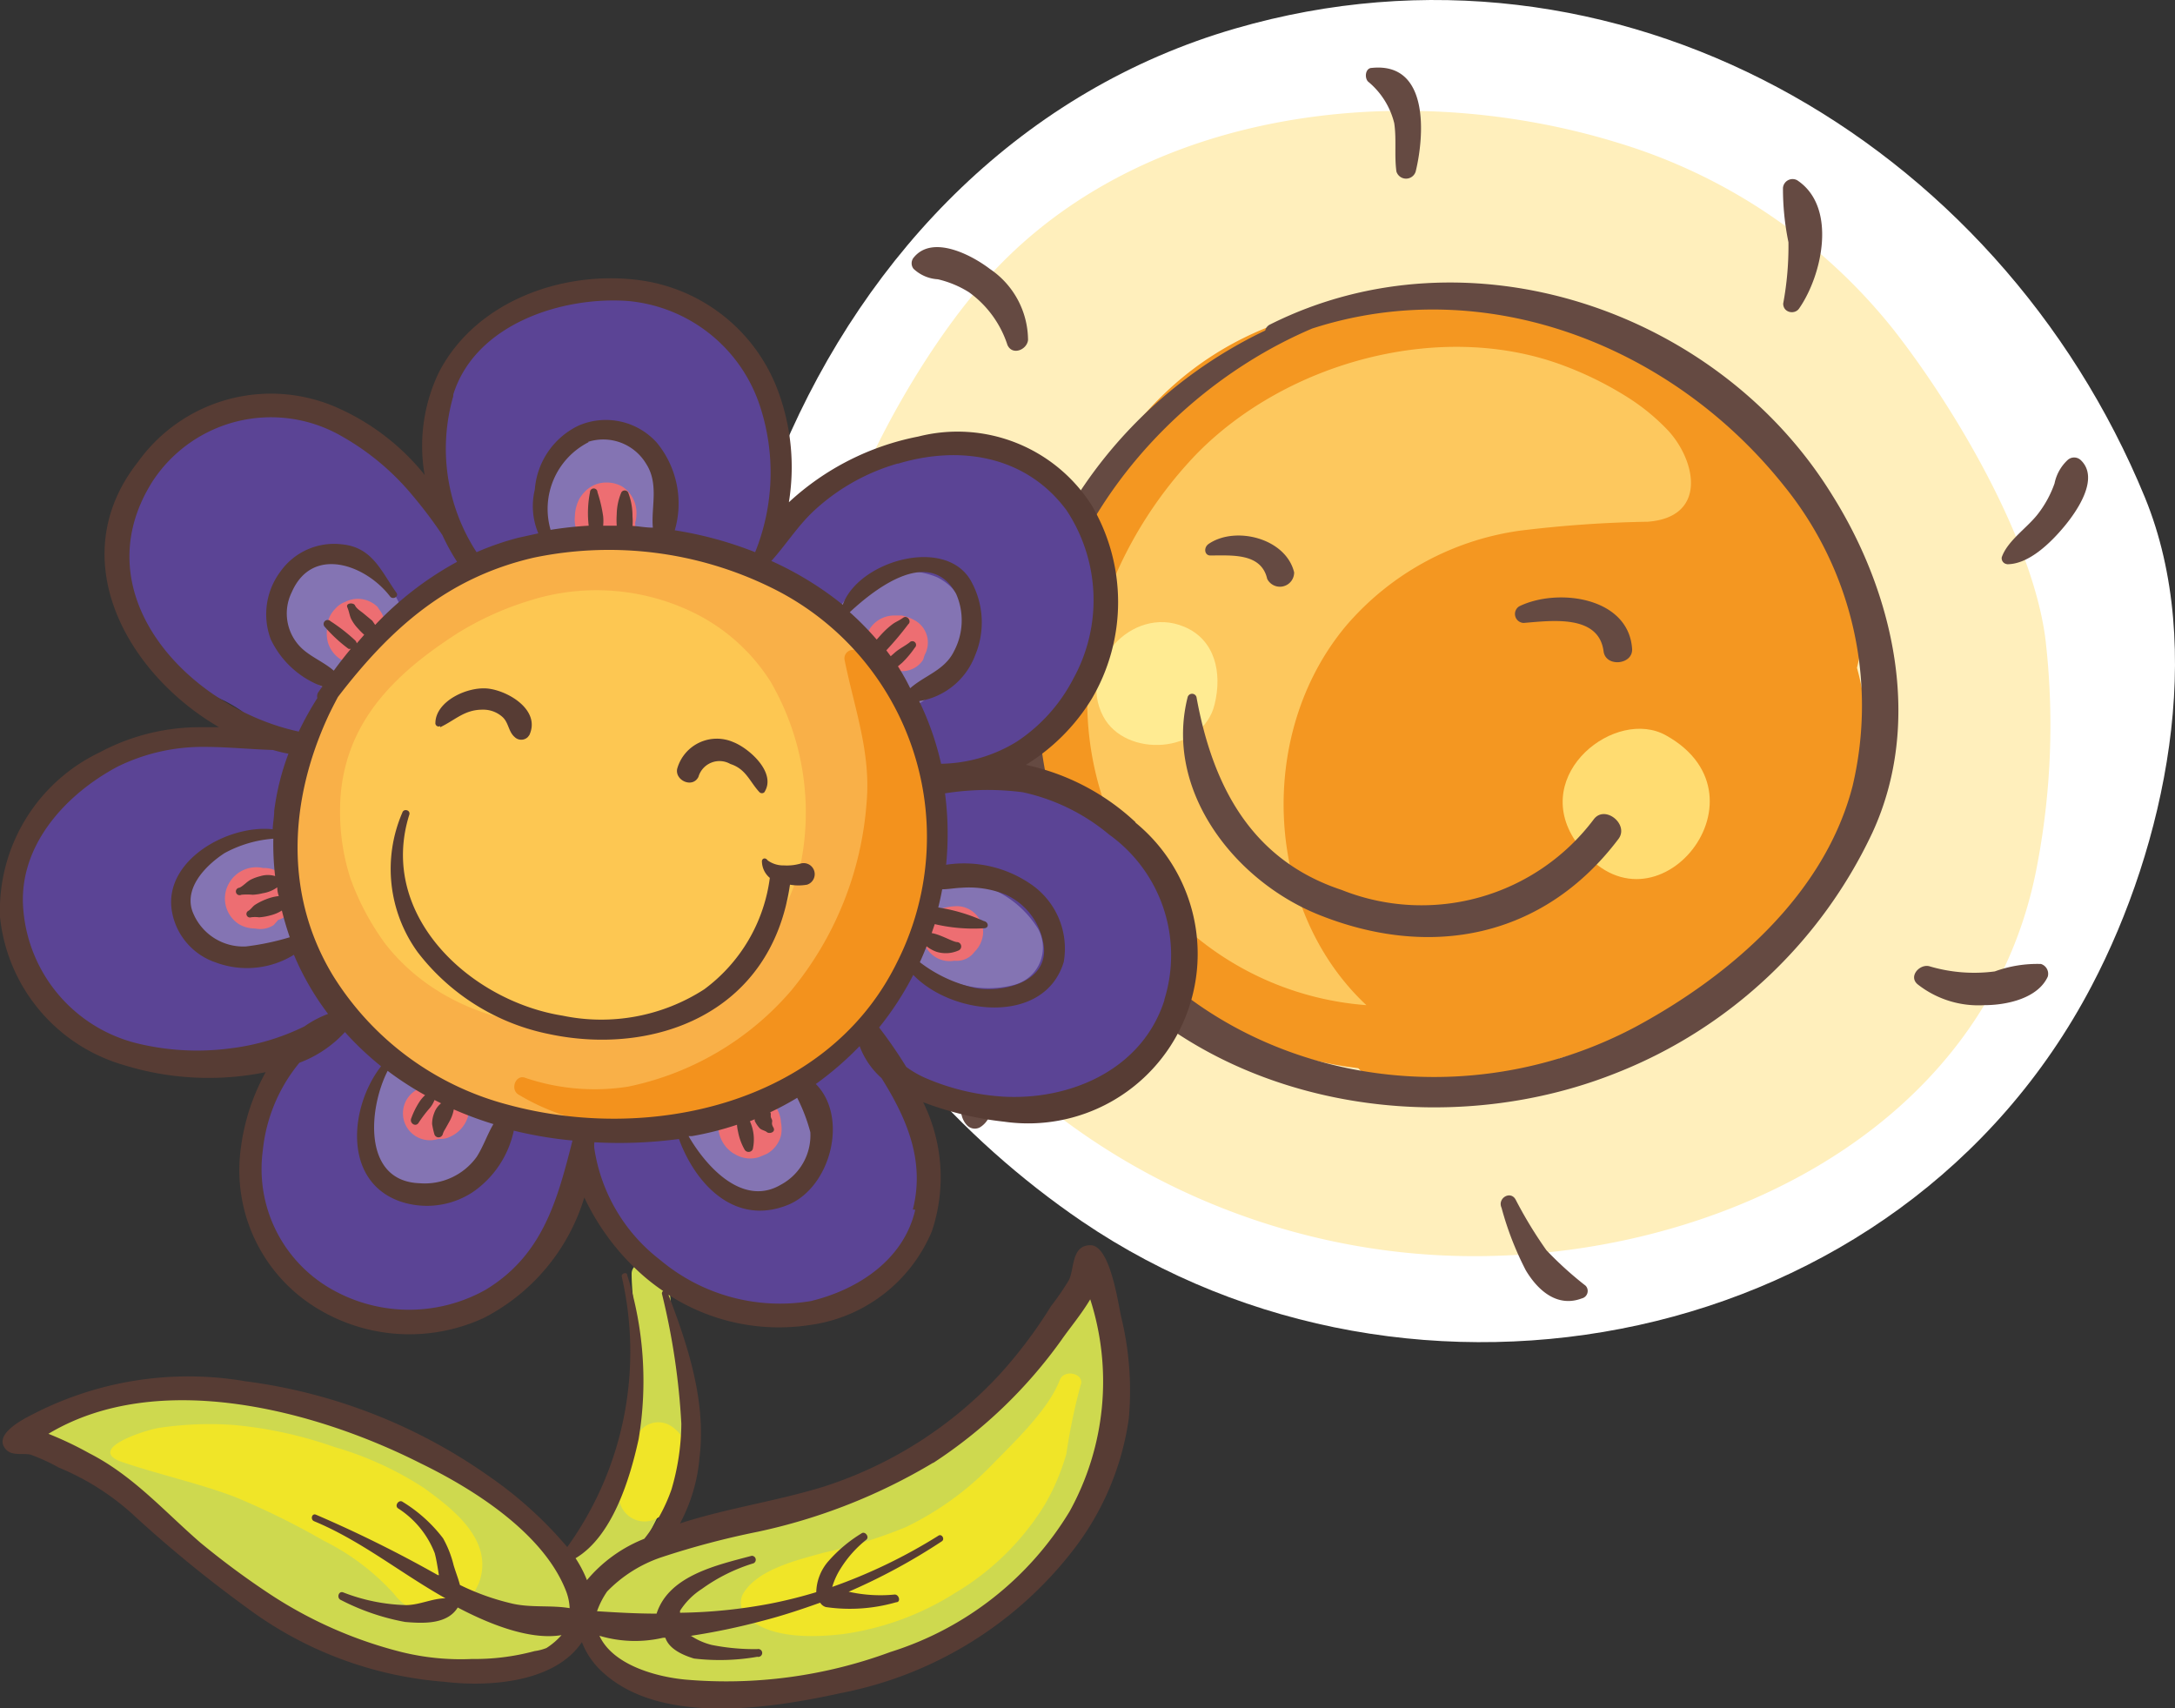
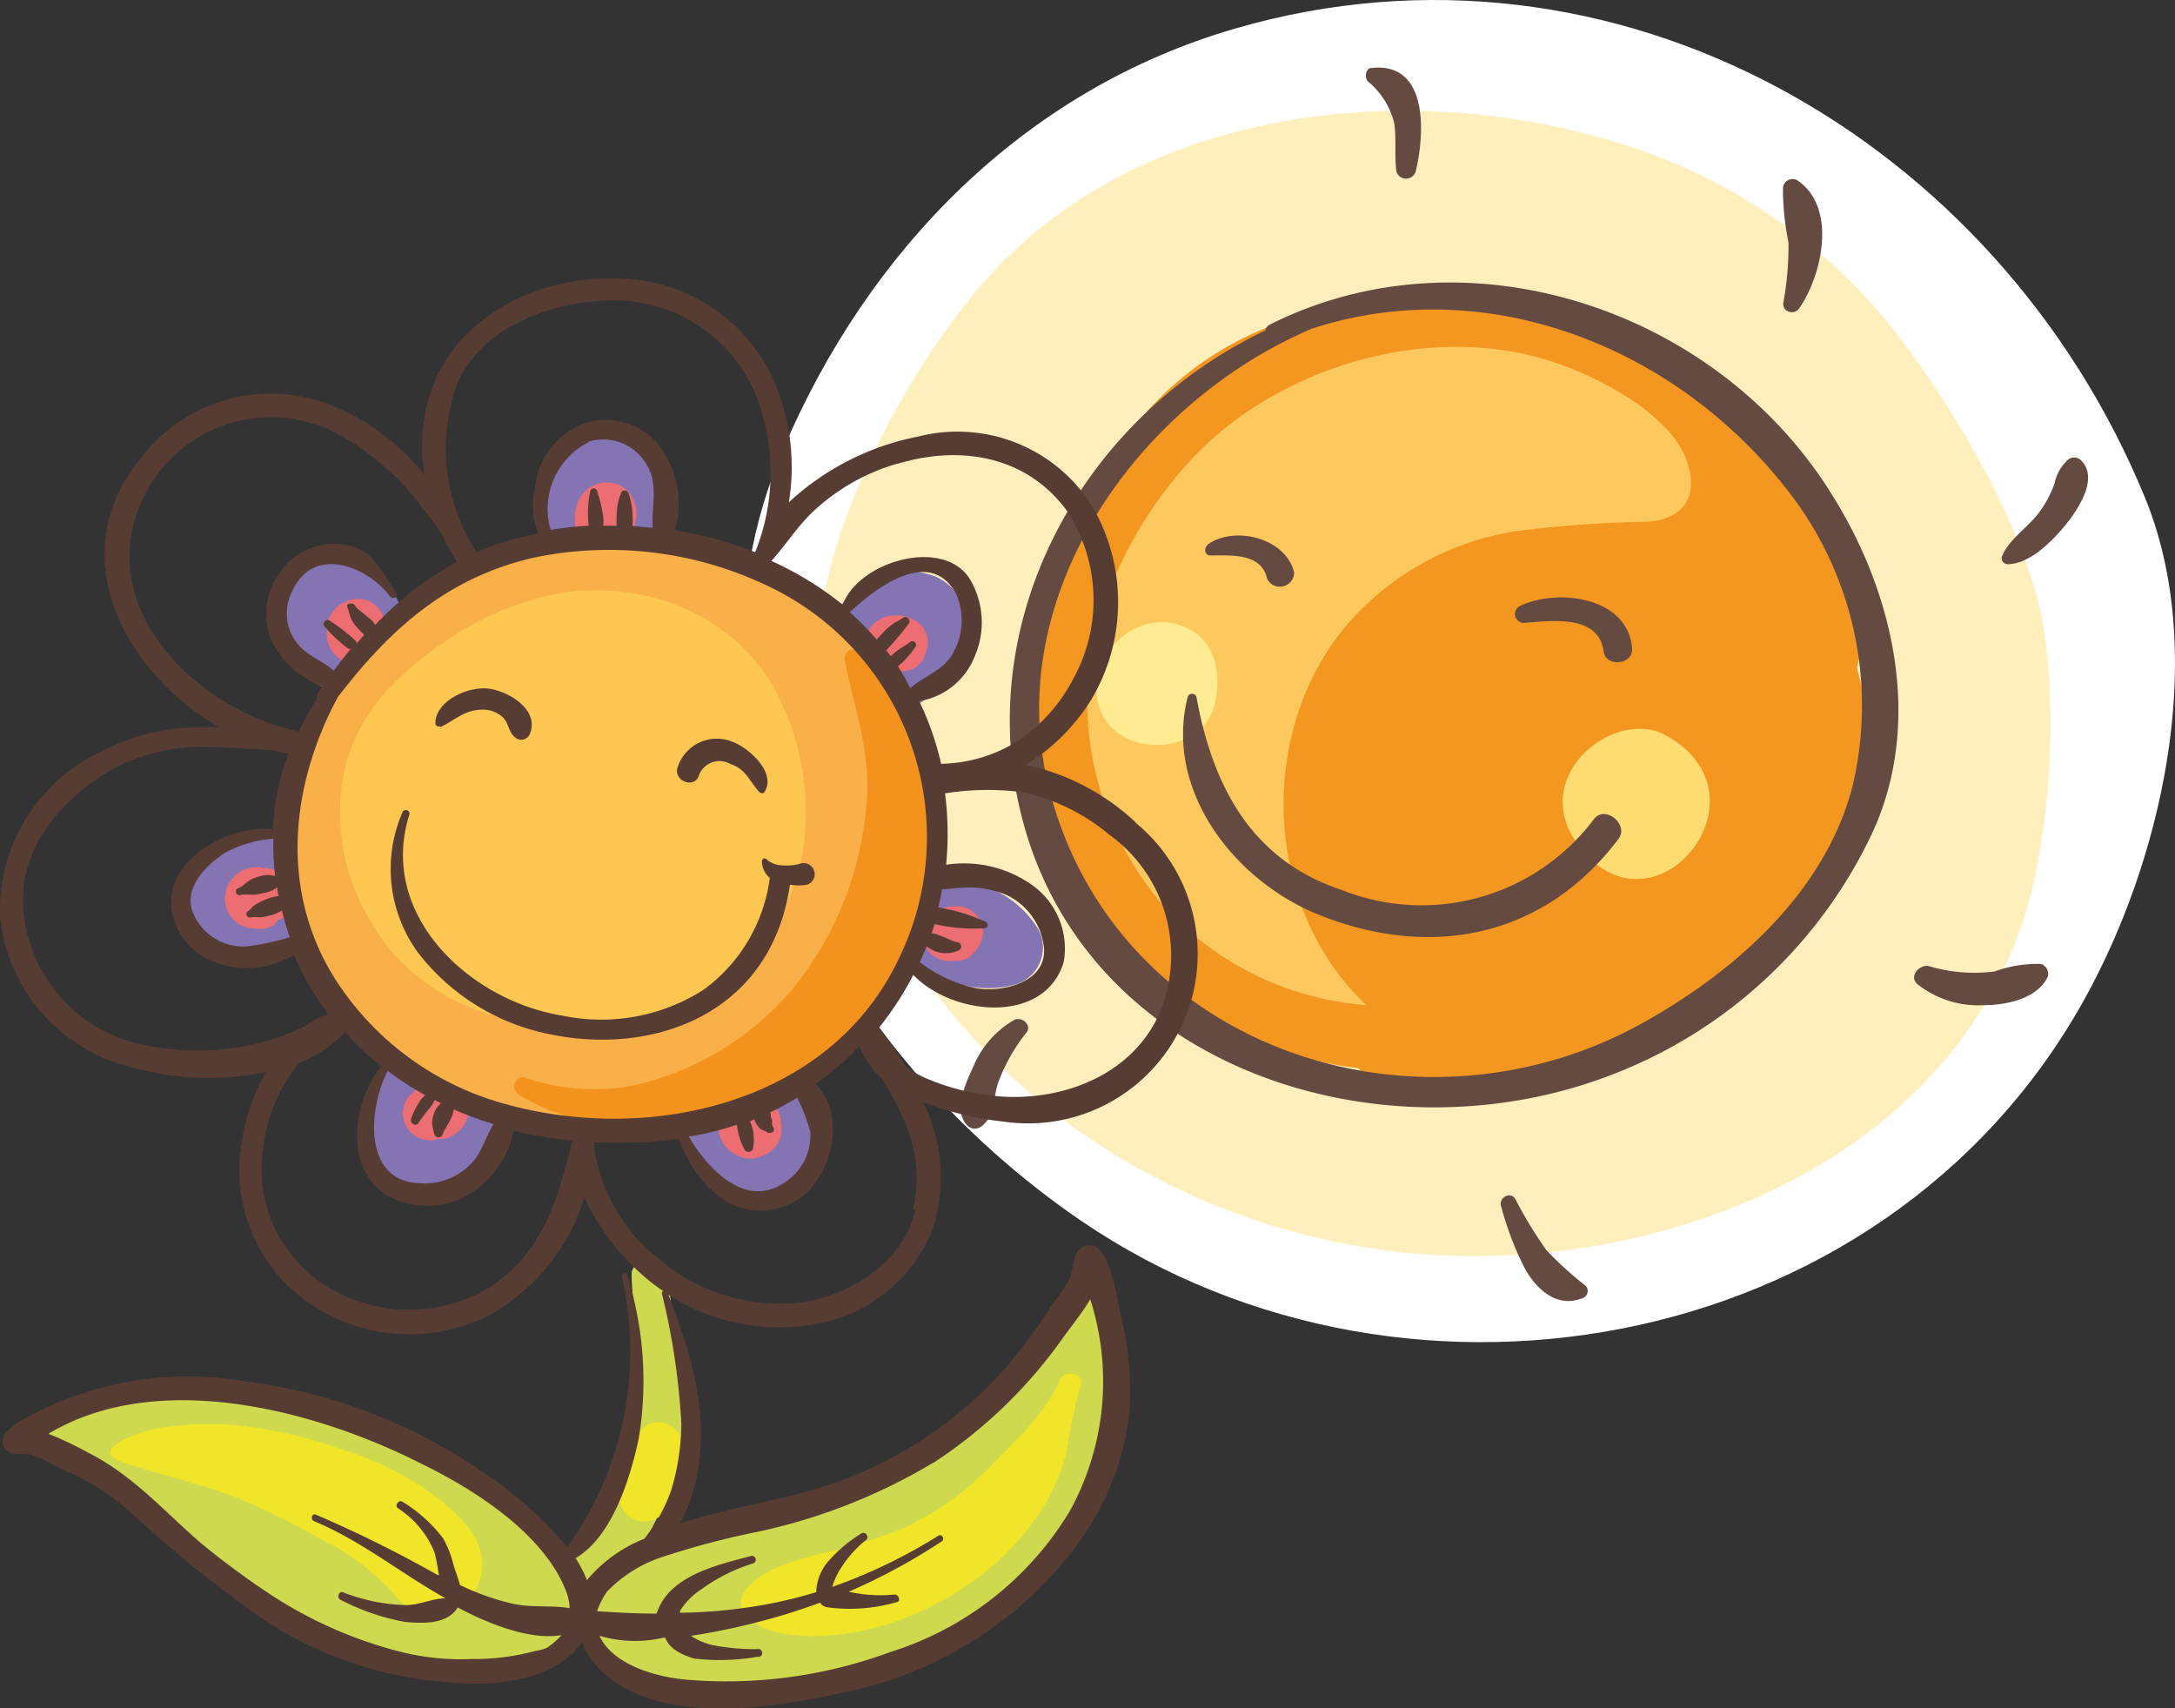
<svg xmlns="http://www.w3.org/2000/svg" viewBox="0 0 99.31 77.99">
  <rect x="0" y="0" width="99.31" height="77.99" fill="#333333" stroke="none" />
  <defs>
    <style>.cls-1{fill:#fff;}.cls-2{fill:#ffefbc;}.cls-3{fill:#f49721;}.cls-4{fill:#fdc85e;}.cls-5{fill:#ffeb92;}.cls-6{fill:#ffdc71;}.cls-7{fill:#654a42;}.cls-8{fill:#fed61b;}.cls-9{fill:#5b4495;}.cls-10{fill:#8474b3;}.cls-11{fill:#f7c1c5;}.cls-12{fill:#ed6e72;}.cls-13{fill:#f9b048;}.cls-14{fill:#f3921d;}.cls-15{fill:#fdc752;}.cls-16{fill:#ffe877;}.cls-17{fill:#ced94f;}.cls-18{fill:#f0e528;}.cls-19{fill:#573c34;}</style>
  </defs>
  <title>kyticky-slunicka</title>
  <g id="Vrstva_2" data-name="Vrstva 2">
    <g id="Vrstva_1-2" data-name="Vrstva 1">
      <g id="Vrstva_2-2" data-name="Vrstva 2">
        <g id="Vrstva_1-2-2" data-name="Vrstva 1-2">
          <path class="cls-1" d="M95.51,45c3.36-6.4,5.25-15.39,2.43-22.28C91.22,6.35,73.75-3.73,56.41,1.3,46.74,4.1,39.6,11.46,35.74,20.56c-5.66,13.34,2.51,27.61,13.66,35.2C64.47,66,86.74,61.74,95.51,45Z" />
          <path class="cls-2" d="M93.39,29.14c-.6-4.55-4.14-10.53-6.94-14.1A25.5,25.5,0,0,0,73.81,6.5c-9.8-3-22.11-1.55-29.06,6.58-3.11,3.6-7,10.6-7.26,15.49-.7,16.13,13.31,28.22,28.73,28.76,11.39.4,24.26-5.38,26.73-17.49A34.08,34.08,0,0,0,93.39,29.14Z" />
          <path class="cls-3" d="M84.79,30.49a6.8,6.8,0,0,0,.17-1,5,5,0,0,0-1.35-4,16.11,16.11,0,0,0-6-7.8c-5.74-4.09-13.82-5.39-20.32-2.5-5.5,2.47-8.45,7.8-9.41,13.48q-.3,1-.47,1.78a12.92,12.92,0,0,0,2.14,10.2,16.8,16.8,0,0,0,11.64,8c.27.05.55.08.83.12a4.5,4.5,0,0,0,3.86,1.37,9.83,9.83,0,0,0,4.72-1.24,2.64,2.64,0,0,0,.59-.58,18.69,18.69,0,0,0,4.47-1.81l1.1-.65A21.62,21.62,0,0,0,82,41.68,11.71,11.71,0,0,0,84.79,30.49Z" />
          <path class="cls-4" d="M76.17,19.66a9.62,9.62,0,0,0-1.85-1.52,15.88,15.88,0,0,0-2.82-1.41c-5.59-2.16-12.71-.25-16.87,4A19,19,0,0,0,49.9,29.3a14.33,14.33,0,0,0,3.17,12,13.9,13.9,0,0,0,9.32,4.59c-4.63-4.32-5.09-12.36-.92-17.33a12.77,12.77,0,0,1,7.91-4.33,54.63,54.63,0,0,1,5.85-.41C77.94,23.62,77.47,21.08,76.17,19.66Z" />
          <path class="cls-5" d="M54.06,28.61c-2.39-1-4.89,1.81-3.69,4.09,1,1.91,4.55,1.74,5.09-.55C55.81,30.73,55.49,29.2,54.06,28.61Z" />
          <path class="cls-6" d="M76.08,33.58c-2.29-1.3-6.21,1.74-4.15,4.81C75.29,43.36,81.16,36.42,76.08,33.58Z" />
          <path class="cls-7" d="M60.16,41.74c5.15,2.09,10.33,1.08,13.74-3.44.49-.65-.59-1.55-1.11-.92a9.84,9.84,0,0,1-11.53,3.25c-4.15-1.37-5.9-4.79-6.63-8.81a.21.21,0,0,0-.4,0C53.15,36.07,56.34,40.18,60.16,41.74Z" />
          <path class="cls-7" d="M55.26,25.36c1,0,2.33-.12,2.6,1.07a.65.65,0,0,0,1.23-.3c-.38-1.56-2.68-2.13-3.9-1.3C54.94,25,55,25.36,55.26,25.36Z" />
          <path class="cls-7" d="M69.57,28.44c1.25-.1,3.43-.41,3.65,1.3.1.74,1.37.61,1.3-.14-.18-2.35-3.41-2.77-5.15-1.92A.41.41,0,0,0,69.57,28.44Z" />
          <path class="cls-7" d="M46.31,35.61c2,12.88,16.54,17.77,27.53,13.36A21.7,21.7,0,0,0,85.5,38c2.3-5,1-10.88-1.85-15.41C78.42,14.12,67,10.3,58,14.81a.4.4,0,0,0-.23.28C50.16,18.71,45,26.9,46.31,35.61ZM59.91,15c7.9-2.56,16.44.74,21.58,7.22a15.93,15.93,0,0,1,3.1,13.66c-1.27,4.95-5.57,8.66-9.91,11C64.4,52.34,51,47.75,47.94,36.16,45.61,27.31,51.88,18.42,59.91,15Z" />
-           <path class="cls-7" d="M42.82,12.75a4.64,4.64,0,0,1,1.42.59A4.78,4.78,0,0,1,46,15.75c.22.49.88.23.94-.22a3.94,3.94,0,0,0-1.74-3.25c-.85-.65-2.64-1.58-3.49-.51a.41.41,0,0,0,0,.5A1.76,1.76,0,0,0,42.82,12.75Z" />
          <path class="cls-7" d="M34.67,30.09c.75,0,1.36-.62,2-.94a5.67,5.67,0,0,1,2.69-.44A.42.42,0,0,0,39.6,28a3.76,3.76,0,0,0-3.15-.16c-.85.27-2.13.85-2.18,1.87A.41.41,0,0,0,34.67,30.09Z" />
          <path class="cls-7" d="M46.3,46.57a4.4,4.4,0,0,0-1.86,2.13c-.34.72-.92,2-.29,2.67a.49.49,0,0,0,.59.1c.65-.39.61-1.3.82-2a8.27,8.27,0,0,1,1.3-2.32C47.14,46.82,46.67,46.38,46.3,46.57Z" />
          <path class="cls-7" d="M72.22,59.28a.35.35,0,0,0,.18-.58,16.21,16.21,0,0,1-1.79-1.62,19.37,19.37,0,0,1-1.4-2.3c-.23-.45-.85-.08-.65.36A14.25,14.25,0,0,0,69.67,58C70.27,59,71.16,59.68,72.22,59.28Z" />
          <path class="cls-7" d="M90.61,45.89c1,0,2.43-.3,2.89-1.3a.47.47,0,0,0-.31-.58h0a5.67,5.67,0,0,0-2.11.34,7.19,7.19,0,0,1-3-.24c-.44-.1-.95.47-.52.83A4.49,4.49,0,0,0,90.61,45.89Z" />
          <path class="cls-7" d="M91.65,25.76c1,0,2-1,2.6-1.72S95.88,21.82,95,21a.44.44,0,0,0-.59,0,2,2,0,0,0-.6,1.07,4.94,4.94,0,0,1-.74,1.37c-.49.65-1.4,1.23-1.67,2a.27.27,0,0,0,.21.31Z" />
          <path class="cls-7" d="M81.42,13.86c0,.42.53.52.73.22,1.05-1.51,1.75-4.63-.09-5.85a.44.44,0,0,0-.65.35,12.12,12.12,0,0,0,.25,2.48A14.26,14.26,0,0,1,81.42,13.86Z" />
          <path class="cls-7" d="M63.66,5.62c.11.73,0,1.48.1,2.21a.46.46,0,0,0,.88,0c.39-1.59.65-5-2-4.73-.29,0-.35.43-.18.62A3.56,3.56,0,0,1,63.66,5.62Z" />
        </g>
      </g>
    </g>
    <g id="Vrstva_3" data-name="Vrstva 3">
      <g id="Vrstva_2-3" data-name="Vrstva 2">
        <g id="Vrstva_1-2-3" data-name="Vrstva 1-2">
          <path class="cls-8" d="M10.21,52.87Z" />
-           <path class="cls-9" d="M52.53,39.51a9.93,9.93,0,0,0-7.7-4.09,11.77,11.77,0,0,0-1.26,0,9.38,9.38,0,0,0,2.53-.8,8,8,0,0,0,3.53-4.42,7.72,7.72,0,0,0,.27-4.89,7.09,7.09,0,0,0-4.48-4.57c-3.26-1.33-7.55.77-10,3.7a9,9,0,0,0-.73-7c-2-3.75-6.7-4.81-10.41-3.2a7.52,7.52,0,0,0-4.14,8.86,11.46,11.46,0,0,0-3.69-3.13,7.76,7.76,0,0,0-7.5-.33A5.08,5.08,0,0,0,6.69,22a5.31,5.31,0,0,0-1.41,3.28c-.21,1.81,1.11,3.92,2.38,5.06A11.53,11.53,0,0,0,10.26,32a7,7,0,0,1,.79.47c-.1-.06.58.45.6.47a17.24,17.24,0,0,0,2,1.41l-.07.22a7.45,7.45,0,0,0-3-.91,11.28,11.28,0,0,0-7.3,2.53A6.77,6.77,0,0,0,1,43.45c1.45,5.3,8,6.55,12.6,4.72-2,3-2.9,6.82-.52,9.76C14.75,60,18,60.69,20.5,60c2.33-.63,3.9-2.61,5-4.62a10.07,10.07,0,0,0,1.12-3.24,11.4,11.4,0,0,0,.72,2.25,9.3,9.3,0,0,0,5.21,4.94c2,.84,5.52.7,7.3-.64a6.69,6.69,0,0,0,2-7.65,9.16,9.16,0,0,0-.7-1.56,15.74,15.74,0,0,0,5.06,1.1,7.52,7.52,0,0,0,6.77-3.16A7.16,7.16,0,0,0,52.53,39.51Z" />
          <path class="cls-10" d="M17.39,31.35l.22-.18a1.7,1.7,0,0,0,.5-1.08.14.14,0,0,1,0-.1,4.24,4.24,0,0,0,.07-.44,2.42,2.42,0,0,0,.22-.77c.31-2.45-3.27-4.22-4.91-2.28a3,3,0,0,0,.17,4,3.56,3.56,0,0,0,2.21,1.25.85.85,0,0,0,1,.13A1.08,1.08,0,0,0,17.39,31.35Z" />
          <path class="cls-10" d="M27.69,19.86c-2.67-.14-3.71,3.9-2.51,5.77a2.08,2.08,0,0,0,2.49.71h.07a2.36,2.36,0,0,0,1.39-.6,1.63,1.63,0,0,0,.58-.81,1.65,1.65,0,0,0,.11-.2C30.76,22.78,30.24,20,27.69,19.86Z" />
          <path class="cls-10" d="M43.26,31c1.13-1.35,1.35-3.75-.48-4.65a3.64,3.64,0,0,0-4.36,1.26c-.6.81-1.72,2.94-.39,3.57a1.07,1.07,0,0,0,.08.94,1.22,1.22,0,0,0,1,.56C40.56,33.25,42.35,32.07,43.26,31Z" />
          <path class="cls-10" d="M47.4,42.41a4.67,4.67,0,0,0-3.78-2.21c-1.2-.14-3.59.44-3.48,2a1.13,1.13,0,0,0,1.1,1.1h.07a1.92,1.92,0,0,0,.23.4,4.79,4.79,0,0,0,2.08,1.16,4.61,4.61,0,0,0,2.7.1A1.76,1.76,0,0,0,47.4,42.41Z" />
          <path class="cls-10" d="M33.73,49.25l-.22-.1a1.9,1.9,0,0,0-2,.43c-1.18,1.26-.26,3.13.87,4.07a3.13,3.13,0,0,0,2.08.83,2.52,2.52,0,0,0,1.86-.86,3.48,3.48,0,0,0,.12-4.46,1.81,1.81,0,0,0-2.56,0Z" />
          <path class="cls-10" d="M20.62,49a1.52,1.52,0,0,0-1.37-1c-1.32-.17-2.08,1.34-2.29,2.39a3.9,3.9,0,0,0,.76,3.38c.83.73,1.84.43,2.84.15a3.55,3.55,0,0,0,2.28-2.19,2.11,2.11,0,0,0-.31-2.32A1.78,1.78,0,0,0,20.62,49Z" />
          <path class="cls-11" d="M15.3,41.51v0Z" />
          <path class="cls-10" d="M15.35,41.12a1.59,1.59,0,0,0-1.15-1.93h0A1,1,0,0,0,14,39a3.57,3.57,0,0,0-1.34-.71,3.42,3.42,0,0,0-2.75.6c-1.25.94-1.93,2.61-.76,3.92a3.56,3.56,0,0,0,3.29.76A4.77,4.77,0,0,0,14,42.92a5.58,5.58,0,0,0,.78-.57,1.83,1.83,0,0,0,.52-.85S15.49,40.39,15.35,41.12Z" />
          <path class="cls-12" d="M13,40l-.06,0a1.27,1.27,0,0,0-.27-.21,1.23,1.23,0,0,0-.52-.16l-.13,0a1.43,1.43,0,0,0-1.56.69,1.39,1.39,0,0,0,.48,1.89,1.46,1.46,0,0,0,.71.18,1.12,1.12,0,0,0,.85-.16L12.7,42a1,1,0,0,0,.29-.14h0A1,1,0,0,0,13,40Z" />
          <path class="cls-12" d="M17.58,28.48a1.23,1.23,0,0,0-.27-.66l0,0-.07-.11a1.29,1.29,0,0,0-.92-.37,1.28,1.28,0,0,0-.56.14,1.08,1.08,0,0,0-.44.3,1.35,1.35,0,0,0-.35.6v.16a1.56,1.56,0,0,0,0,.78,1.4,1.4,0,0,0,.95.95l.17,0,.26,0a1.33,1.33,0,0,0,.89-.4A1.27,1.27,0,0,0,17.6,29,2.51,2.51,0,0,0,17.58,28.48Z" />
          <path class="cls-12" d="M28.42,22.22a1.41,1.41,0,0,0-.71-.19,1.35,1.35,0,0,0-1,.41,1.88,1.88,0,0,0-.26.34,1.86,1.86,0,0,0-.2.78A1.44,1.44,0,0,0,28.34,25h0A1.42,1.42,0,0,0,29,24.1a1,1,0,0,0,0-.23,1.42,1.42,0,0,0,.06-.41h0A1.43,1.43,0,0,0,28.42,22.22Z" />
          <path class="cls-12" d="M42.22,29.9a1.16,1.16,0,0,0-.42-1.56,2.16,2.16,0,0,0-.63-.24l-.36,0a1.34,1.34,0,0,0-.9.37,1.27,1.27,0,0,0-.35.59,1.24,1.24,0,0,0,0,.66,1.33,1.33,0,0,0,.56.73,1.36,1.36,0,0,0,.68.19,1,1,0,0,0,.3,0h.1a1.13,1.13,0,0,0,.95-.52Z" />
          <path class="cls-12" d="M43.69,41.37a2.9,2.9,0,0,0-.71.11,1.23,1.23,0,0,0,.6,2.38,1,1,0,0,0,.92-.41,1.3,1.3,0,0,0,.39-.89A1.21,1.21,0,0,0,43.69,41.37Z" />
          <path class="cls-12" d="M35.37,50.47l0,0-.09-.13v0l-.16-.15,0,0-.16-.1h0a2.29,2.29,0,0,0-.38-.15,1.37,1.37,0,0,0-1.53.62,1.5,1.5,0,0,0,.41,2.08l.09.05a1.34,1.34,0,0,0,1.1.14l.36-.15a1.34,1.34,0,0,0,.65-.84,1.56,1.56,0,0,0,0-.59A1.39,1.39,0,0,0,35.37,50.47Z" />
          <path class="cls-12" d="M21,49.94h0a1.32,1.32,0,0,0-.88-.34,1.88,1.88,0,0,0-.41,0h0A1.23,1.23,0,1,0,20,52l.11,0a1,1,0,0,0,.48-.12,1.47,1.47,0,0,0,.76-.85A1,1,0,0,0,21,49.94Z" />
          <path class="cls-13" d="M36.89,27.65a14.29,14.29,0,0,0-6.17-2.55A16.15,16.15,0,0,0,21,26.21a9.19,9.19,0,0,0-3.58,2.88A14.07,14.07,0,0,0,15.22,32a12.68,12.68,0,0,0-.61,12.63c3.68,7.49,14.75,8.21,21.41,5,4.05-2,6-6.25,6.34-10.53C42.74,34.41,40.42,30.36,36.89,27.65Z" />
          <path class="cls-14" d="M41.75,32.94a5.7,5.7,0,0,0-2.61-3.22.39.39,0,0,0-.57.44c.44,2.17,1.2,4.2,1,6.46a15.24,15.24,0,0,1-3.44,8.6,13.36,13.36,0,0,1-7.45,4.39,9.87,9.87,0,0,1-4.69-.4c-.44-.18-.71.52-.32.76a10.12,10.12,0,0,0,4.44,1.42,12.21,12.21,0,0,0,5-.71,14.3,14.3,0,0,0,7.22-5.21A15.31,15.31,0,0,0,42.57,37,12.31,12.31,0,0,0,41.75,32.94Z" />
          <path class="cls-15" d="M31.73,28a10.11,10.11,0,0,0-7.58-.57,14,14,0,0,0-3.26,1.48c-2.08,1.34-4.07,3-4.92,5.42a7.92,7.92,0,0,0-.44,2.52A9.86,9.86,0,0,0,16,40.1a11.83,11.83,0,0,0,1.6,3c5,6.38,17.27,4.37,19-3.87a11.89,11.89,0,0,0-1.41-8.1A8.66,8.66,0,0,0,31.73,28Z" />
          <path class="cls-16" d="M24.92,37.87" />
          <path class="cls-16" d="M25.69,37.89" />
          <path class="cls-16" d="M25.94,38.9h0" />
          <path class="cls-16" d="M26.77,35.25" />
          <path class="cls-16" d="M26.28,35.88" />
          <path class="cls-16" d="M29,40.42" />
          <path class="cls-16" d="M32,37.87" />
          <path class="cls-16" d="M32.62,37.27" />
          <path class="cls-16" d="M19.91,35" />
          <path class="cls-17" d="M50.88,61.46a1.14,1.14,0,0,0-.45-.85,6.16,6.16,0,0,0,.13-1,.78.78,0,0,0-.4-.7H50.1a.88.88,0,0,0-1,.13,3.55,3.55,0,0,0-.92,1.77A5.65,5.65,0,0,1,46.53,63c-1.15,1.18-2.72,2.16-3.72,3.48-1.63.67-3.19,1.49-4.81,2.25a14.83,14.83,0,0,1-5.35,1.14,5.47,5.47,0,0,0-3,1.17,3,3,0,0,0-.78.28l.26-.43A22.41,22.41,0,0,0,31,67a6.56,6.56,0,0,0,.09-3.45c-.27-1.56-.36-3.13-.52-4.69h0a.71.71,0,0,0-.74-.69h0a.21.21,0,0,0,0-.15.48.48,0,0,0-.45-.34h-.07a.47.47,0,0,0-.47.47h0c0,.66.09,1.32.15,2a11.35,11.35,0,0,0,.09,1.7,8,8,0,0,1-.19,4,20.07,20.07,0,0,1-1.56,3.27,10.85,10.85,0,0,0-1.37,2.5,1.37,1.37,0,0,0-.64-.38,6.3,6.3,0,0,0-.66-1.09,13.36,13.36,0,0,0-5-3.9,28.27,28.27,0,0,0-6.43-2c-1.33-.28-2.68-.44-4-.59a18.66,18.66,0,0,0-3.92.3,1.08,1.08,0,0,0-.87.42c-.56.07-1.13.18-1.7.24a.82.82,0,0,0-.41,1.51A24.25,24.25,0,0,0,5,67.65a21.06,21.06,0,0,1,2.92,2,68.39,68.39,0,0,0,5.46,4.17c2.81,1.81,7.71,3.95,10.87,1.78a1.75,1.75,0,0,0,1.83-.93,2.81,2.81,0,0,0,.43-1.66.75.75,0,0,0,.29,0L27,73a1.74,1.74,0,0,0,.21,2.13c2.08,2.33,4.92,2.61,7.82,2.08a34.88,34.88,0,0,0,8.29-2.66,10.84,10.84,0,0,0,4.17-3.32,14.59,14.59,0,0,0,1.76-2.56A13.07,13.07,0,0,0,50.88,61.46Z" />
          <path class="cls-18" d="M48.39,63c-.52,1.37-2.08,2.83-3.09,3.87a13.8,13.8,0,0,1-3.94,2.85,22.49,22.49,0,0,1-3.76,1.17c-1.21.34-3,.75-3.67,1.87a.86.86,0,0,0,.13,1c1,1.08,3.13,1,4.46.84a12.88,12.88,0,0,0,5.1-1.88,12,12,0,0,0,4.07-4,10,10,0,0,0,1-2.35,27.45,27.45,0,0,1,.65-3.13C49.55,62.73,48.61,62.47,48.39,63Z" />
          <path class="cls-18" d="M19.37,67.94a15.27,15.27,0,0,0-4.11-1.88,19,19,0,0,0-4.55-1,15.63,15.63,0,0,0-3.39.12c-.58.07-3.57,1-1.65,1.6,1.67.56,3.41.94,5.05,1.56a34.94,34.94,0,0,1,4.06,2A10.77,10.77,0,0,1,18,72.78a2.23,2.23,0,0,0,3.93-.7C22.46,70.22,20.6,68.84,19.37,67.94Z" />
          <path class="cls-18" d="M30.6,65.08a1.07,1.07,0,0,0-1.3.17,3.07,3.07,0,0,0-.77,1.33v.06a5.31,5.31,0,0,0-.27.65,1.66,1.66,0,0,0,0,1,1.17,1.17,0,0,0,1.78,1A2,2,0,0,0,31,68.6C31.7,67.61,31.75,65.77,30.6,65.08Z" />
          <path class="cls-19" d="M36.54,39.43a2.27,2.27,0,0,1-.75.08,1.21,1.21,0,0,1-.74-.23c-.11-.16-.28-.08-.26.07a1,1,0,0,0,.36.73,7.53,7.53,0,0,1-3,5.09,8.67,8.67,0,0,1-6.46,1.2c-4.22-.67-8.45-4.58-7-9.18.06-.21-.26-.29-.32-.09a6.48,6.48,0,0,0,.7,6.37,10.06,10.06,0,0,0,6,3.74c4.69,1,10.13-.85,11-6.82a2.27,2.27,0,0,0,.78,0A.48.48,0,0,0,36.54,39.43Z" />
          <path class="cls-19" d="M20.1,33.2c.68-.32,1.1-.8,1.93-.8a1.31,1.31,0,0,1,.92.34c.28.26.26.66.55.91a.43.43,0,0,0,.6,0l.07-.09c.52-1.12-.92-2-1.86-2.12S19.9,32,19.88,33a.15.15,0,0,0,.22.15Z" />
          <path class="cls-19" d="M31.89,35.47a1,1,0,0,1,1.46-.59c.72.23.88.81,1.33,1.29a.16.16,0,0,0,.22,0l0,0c.57-.88-.68-2-1.42-2.29a1.88,1.88,0,0,0-2.56,1.22C30.81,35.63,31.62,36,31.89,35.47Z" />
          <path class="cls-19" d="M51.84,37.53a10.56,10.56,0,0,0-5-2.61,9.15,9.15,0,0,0,3-3,8.7,8.7,0,0,0,0-8.86,7.26,7.26,0,0,0-7.91-3.13,12.1,12.1,0,0,0-5.91,3A10,10,0,0,0,35.58,18a7.86,7.86,0,0,0-6.47-5.22c-3.48-.43-7.41,1-9.07,4.22a7.74,7.74,0,0,0-.65,4.69l-.09-.12a10.64,10.64,0,0,0-4-3,7.47,7.47,0,0,0-9,2.52C2.85,25.46,5.75,30.73,10,33.2H9.07a9.7,9.7,0,0,0-4.52,1.15A8,8,0,0,0,0,41.86a7.88,7.88,0,0,0,5.67,6.77,13.07,13.07,0,0,0,6.46.32A9.69,9.69,0,0,0,11,52.39a7.38,7.38,0,0,0,3.09,7.09,8.1,8.1,0,0,0,8,.69,9.17,9.17,0,0,0,4.59-5.5,10.94,10.94,0,0,0,2.7,3.58,9.41,9.41,0,0,0,.9.69.13.13,0,0,0-.05.15A32,32,0,0,1,31.11,65a10.88,10.88,0,0,1-.45,3,7.64,7.64,0,0,1-1.24,2.25l-.12.05a6.56,6.56,0,0,0-2.5,1.84,5.52,5.52,0,0,0-.52-1c1.69-1,2.49-3.65,2.88-5.44a16.12,16.12,0,0,0-.52-7.48c0-.17-.29-.09-.25.07a15.25,15.25,0,0,1-2.49,12.34,18.24,18.24,0,0,0-3.54-3.21A24.82,24.82,0,0,0,11.2,63.06a15.46,15.46,0,0,0-9.49,1.4c-.36.19-2.08.95-1.46,1.69.28.34.77.18,1.14.26A8.46,8.46,0,0,1,2.68,67,11.62,11.62,0,0,1,6,69.08a58,58,0,0,0,5.27,4.32,17.31,17.31,0,0,0,9,3.38c2.16.26,5.09,0,6.3-1.81a3.58,3.58,0,0,0,1,1.42c2.69,2.41,7.72,1.59,10.86.9A17.64,17.64,0,0,0,49,70.77a12.71,12.71,0,0,0,2.54-6,14.2,14.2,0,0,0-.35-4.66c-.14-.62-.5-3.26-1.4-3.26s-.72,1.13-1,1.62a12.12,12.12,0,0,1-.8,1.16,21.26,21.26,0,0,1-2.31,3.08,18.73,18.73,0,0,1-8,5.14c-2.13.67-4.47,1-6.63,1.7a7.75,7.75,0,0,0,.89-3c.31-2.55-.52-5.09-1.42-7.44a9.29,9.29,0,0,0,6.41,1.39,7.07,7.07,0,0,0,5.62-4.29,7.74,7.74,0,0,0-.4-5.89,14.86,14.86,0,0,0,3.7.89,7.74,7.74,0,0,0,6-13.65ZM24.41,75.38a10.5,10.5,0,0,1-2.86.36,11.28,11.28,0,0,1-3.27-.33,19.63,19.63,0,0,1-6-2.66,37,37,0,0,1-3.13-2.32C7.5,69,6.08,67.37,4.08,66.35a16,16,0,0,0-1.87-.89c5-3,12.2-1.08,17,1.35C21.66,68,24.8,70,25.83,72.6a2.43,2.43,0,0,1,.18.82c-.87-.15-1.82,0-2.71-.23A11,11,0,0,1,21,72.36c-.08-.31-.2-.6-.29-.91a4.83,4.83,0,0,0-.48-1.22,6.71,6.71,0,0,0-1.84-1.66c-.17-.13-.39.16-.22.29a4.25,4.25,0,0,1,1.68,2.05c.08.3.13.64.19,1l-.05,0a57.32,57.32,0,0,0-5.57-2.76c-.18-.07-.26.22-.08.3,2.15.89,3.95,2.37,6,3.52-.59,0-1.19.31-1.81.31a8.48,8.48,0,0,1-2.86-.58c-.22-.08-.31.27-.1.35a10.51,10.51,0,0,0,2.93,1c.82.07,1.92.12,2.4-.66v0c1.25.66,3.22,1.52,4.74,1.26a3.22,3.22,0,0,1-.69.59A2.33,2.33,0,0,1,24.41,75.38Zm18.2-8.59a21.89,21.89,0,0,0,5.86-5.62c.36-.52.9-1.16,1.31-1.85A12.26,12.26,0,0,1,48.84,69a14.68,14.68,0,0,1-8.18,6.42,21.62,21.62,0,0,1-9.38,1.26c-1.34-.13-3.3-.67-3.91-2a5.67,5.67,0,0,0,2.91.09h.1c.17.52.81.8,1.31.95a10,10,0,0,0,2.89-.08.18.18,0,1,0,0-.35,10,10,0,0,1-2.08-.19,3.06,3.06,0,0,1-.94-.41l-.06,0A30.05,30.05,0,0,0,34.81,74c.9-.23,1.77-.52,2.64-.83a.45.45,0,0,0,.26.2,7.62,7.62,0,0,0,3.21-.22c.23,0,.13-.38-.09-.35a6.64,6.64,0,0,1-2.08-.13A27.73,27.73,0,0,0,43,70.37c.16-.1,0-.36-.15-.26A24.41,24.41,0,0,1,38,72.45a3.28,3.28,0,0,1,.39-.85,5.16,5.16,0,0,1,1.16-1.3c.17-.13-.06-.42-.22-.29a6.49,6.49,0,0,0-1.5,1.26,2.23,2.23,0,0,0-.56,1.42,21.36,21.36,0,0,1-2.08.52,23.61,23.61,0,0,1-4.14.42l0-.09a3.29,3.29,0,0,1,1-1,8,8,0,0,1,2.36-1.17.18.18,0,0,0-.09-.34c-1.56.42-3.78.89-4.34,2.64-.89,0-1.79-.05-2.72-.11a3.86,3.86,0,0,1,.46-.9,6.22,6.22,0,0,1,2.47-1.56,37.75,37.75,0,0,1,4.42-1.17A26.26,26.26,0,0,0,42.61,66.78ZM23.21,50.44a13.4,13.4,0,0,1-8-5.89c-2.25-3.7-2-8-.23-11.84.14-.3.29-.59.45-.89,2.4-3.13,5-5.45,8.94-6.36a16.81,16.81,0,0,1,10.85,1.37,12.67,12.67,0,0,1,5.79,17l-.12.24C37.67,50.43,29.64,52.18,23.21,50.44ZM37,51.69a2.56,2.56,0,0,1-1.35,2.4c-1.7,1-3.36-.75-4.21-2.22h.15a13.91,13.91,0,0,0,2.06-.52,2,2,0,0,0,.05.32,2.63,2.63,0,0,0,.29.8.21.21,0,0,0,.38,0,2,2,0,0,0-.13-1.28l.22-.09v.07a1.32,1.32,0,0,0,.21.32c.09.11.24.11.35.2s.42,0,.29-.22,0-.24-.08-.39,0-.2-.06-.3a13.53,13.53,0,0,0,1.23-.66A7.88,7.88,0,0,1,37,51.69ZM19.41,50a1.56,1.56,0,0,0-.27.32,3.68,3.68,0,0,0-.36.73c-.1.23.21.43.34.2a6,6,0,0,1,.45-.6,1.31,1.31,0,0,0,.27-.43l.3.15a1,1,0,0,0-.32.46,1.33,1.33,0,0,0-.09.49,3.86,3.86,0,0,0,.1.45.2.2,0,0,0,.39,0,.8.8,0,0,1,.1-.21l.19-.34a1.75,1.75,0,0,0,.21-.57,16.42,16.42,0,0,0,1.81.67c-.28.47-.45,1-.76,1.49a2.92,2.92,0,0,1-2.61,1.21c-2.61-.09-2.34-3.41-1.46-5.13A14.85,14.85,0,0,0,19.41,50Zm-6.84-10a1.15,1.15,0,0,0-.68,0,2.08,2.08,0,0,0-.44.16c-.19.1-.34.29-.52.37a.17.17,0,1,0,.09.32h0a2.82,2.82,0,0,1,.52,0,2.39,2.39,0,0,0,.46-.07,1.53,1.53,0,0,0,.66-.27q0,.2.07.4a2.15,2.15,0,0,0-.59.15,2.69,2.69,0,0,0-.48.24c-.13.08-.2.22-.33.29a.16.16,0,0,0,.13.29,1.35,1.35,0,0,1,.37,0,2.53,2.53,0,0,0,.52-.09,1.77,1.77,0,0,0,.52-.22q.15.61.36,1.22a11.69,11.69,0,0,1-2,.42,2.48,2.48,0,0,1-2.46-1.65c-.34-1.09.67-2.08,1.48-2.61a5.52,5.52,0,0,1,2.23-.66A12.74,12.74,0,0,0,12.57,40.07ZM26.86,20.17a2.28,2.28,0,0,1,2.64,1c.6.92.22,2,.31,2.92-.31,0-.62-.06-.93-.08a2.43,2.43,0,0,0,0-.42,3,3,0,0,0-.2-1.11.18.18,0,0,0-.31,0,2.66,2.66,0,0,0-.21,1,3.52,3.52,0,0,0,0,.52h-.62a2.16,2.16,0,0,0,0-.43,6.35,6.35,0,0,0-.26-1.1.17.17,0,0,0-.34,0A4.87,4.87,0,0,0,26.88,24a17.29,17.29,0,0,0-1.74.19,3.42,3.42,0,0,1,1.73-4ZM41,30.42l.19-.16a4.48,4.48,0,0,0,.58-.69.17.17,0,1,0-.24-.24c-.22.17-.48.29-.69.48l-.17.15-.2-.27a14.33,14.33,0,0,0,1-1.19c.17-.14-.05-.43-.23-.3s-.3.17-.45.27a3.54,3.54,0,0,0-.46.4c-.1.1-.2.22-.3.33a13.67,13.67,0,0,0-1.23-1.25c1.23-1.15,3.69-3,4.86-.83a3,3,0,0,1-.1,2.61c-.42.87-1.33,1.1-2,1.69A10.26,10.26,0,0,0,41,30.42Zm1.33,12.8a1.62,1.62,0,0,0,.42.23,1.42,1.42,0,0,0,1-.05.2.2,0,0,0-.05-.39c-.18,0-.76-.35-1.16-.41l.14-.41a7.71,7.71,0,0,0,2.24.19c.26,0,.22-.29,0-.33a8,8,0,0,0-2.08-.62c.07-.28.13-.55.18-.83.29,0,.58-.06.89-.07a4.45,4.45,0,0,1,2,.31,3,3,0,0,1,1.76,2.47c.09,1.56-1.9,2-3.07,1.81A6.37,6.37,0,0,1,42,43.93c.11-.24.21-.48.31-.73ZM41,21.17c2.85-.86,5.86-.36,7.7,2.13A7.43,7.43,0,0,1,49,31a7.64,7.64,0,0,1-2.59,2.87,6.8,6.8,0,0,1-3.44,1,13.2,13.2,0,0,0-1-2.86,3.29,3.29,0,0,0,2.55-2.08,3.88,3.88,0,0,0-.21-3.45c-1.19-2-5.11-.86-5.83,1.13a15,15,0,0,0-3.26-2c.65-.72,1.18-1.56,1.88-2.23A9.43,9.43,0,0,1,41,21.16ZM20.7,18c1-3.18,4.91-4.47,7.95-4.26a7,7,0,0,1,6.05,4.8,9.72,9.72,0,0,1-.22,6.67,17.2,17.2,0,0,0-3.67-1,4.37,4.37,0,0,0-.82-4,3.13,3.13,0,0,0-3.57-.78,3.53,3.53,0,0,0-2,2.92,3.2,3.2,0,0,0,.16,2l-.91.2a12.72,12.72,0,0,0-1.91.66,8.65,8.65,0,0,1-1.07-7.1ZM6.95,22a6.46,6.46,0,0,1,8.66-2.08,11.61,11.61,0,0,1,3.26,2.74,20.29,20.29,0,0,1,1.33,1.77,9.65,9.65,0,0,0,.67,1.22,15,15,0,0,0-3.74,2.88L17,28.34,16.59,28c-.11-.09-.32-.22-.38-.36s-.44-.12-.35.09.09.34.17.52a1.87,1.87,0,0,0,.32.45,3.29,3.29,0,0,0,.28.28l-.34.39a.32.32,0,0,0-.06-.12,8,8,0,0,0-1.14-.89.18.18,0,0,0-.26.26,6.87,6.87,0,0,0,1.08,1,.2.2,0,0,0,.11,0q-.4.48-.78,1c-.41-.36-.94-.58-1.37-.94a2.19,2.19,0,0,1-.55-2.64c.94-2.16,3.39-1.25,4.49.19.13.17.42,0,.29-.17-.71-1-1.1-2.08-2.5-2.21a3,3,0,0,0-2.8,1.25,3.25,3.25,0,0,0-.44,3.08,4.21,4.21,0,0,0,2.36,2.16l-.17.24a.34.34,0,0,0-.06.29,14.48,14.48,0,0,0-.85,1.53C8.63,32.32,3.71,27.16,6.95,22ZM6.37,47.66a6.86,6.86,0,0,1-5.31-6.19C.84,38.6,3,36.26,5.37,35a8.79,8.79,0,0,1,4-.9c1,0,2.08.11,3.09.14.24.07.48.13.71.17a11.41,11.41,0,0,0-.65,2.61c0,.28-.06.56-.07.84-2.05-.22-5,1.43-4.6,3.75a3,3,0,0,0,2,2.33,4.08,4.08,0,0,0,3.57-.35,12.39,12.39,0,0,0,1.56,2.7,4.76,4.76,0,0,0-1.08.57,10.53,10.53,0,0,1-3.36,1A11.55,11.55,0,0,1,6.37,47.66ZM22.18,58.88a7.15,7.15,0,0,1-7.24-.14A6.31,6.31,0,0,1,12,52.52a7.48,7.48,0,0,1,1.67-4,5.4,5.4,0,0,0,2.08-1.4,13.85,13.85,0,0,0,1.65,1.56c-1.42,1.82-1.77,5.21.84,6.16a3.81,3.81,0,0,0,3.34-.41,4.55,4.55,0,0,0,1.88-2.81,18.48,18.48,0,0,0,2.68.45C25.45,54.78,24.79,57.3,22.18,58.88Zm19.61-3.65c-.52,2.28-2.61,3.65-4.77,4.17a8.51,8.51,0,0,1-6.88-1.88,7.9,7.9,0,0,1-3-5.07,1.19,1.19,0,0,1,0-.3A20.51,20.51,0,0,0,31,52C31.76,54.07,33.56,56,36,55c1.94-.82,2.75-4,1.25-5.51a14.64,14.64,0,0,0,2-1.73,3.65,3.65,0,0,0,1,1.46c1.13,1.81,2,3.75,1.43,6Zm11.38-9.58c-1,3.16-4.25,4.57-7.3,4.42a10.6,10.6,0,0,1-3.65-.87,4.61,4.61,0,0,1-.84-.49,21,21,0,0,0-1.24-1.8v0a14.07,14.07,0,0,0,1.56-2.4c1.82,1.88,6,2.28,6.87-.59a3.56,3.56,0,0,0-1.51-3.56,5.39,5.39,0,0,0-3.86-.88,14.43,14.43,0,0,0-.05-3.26,12.35,12.35,0,0,1,3.55-.05,9.17,9.17,0,0,1,3.94,1.93A6.78,6.78,0,0,1,53.16,45.65Z" />
        </g>
      </g>
    </g>
  </g>
</svg>